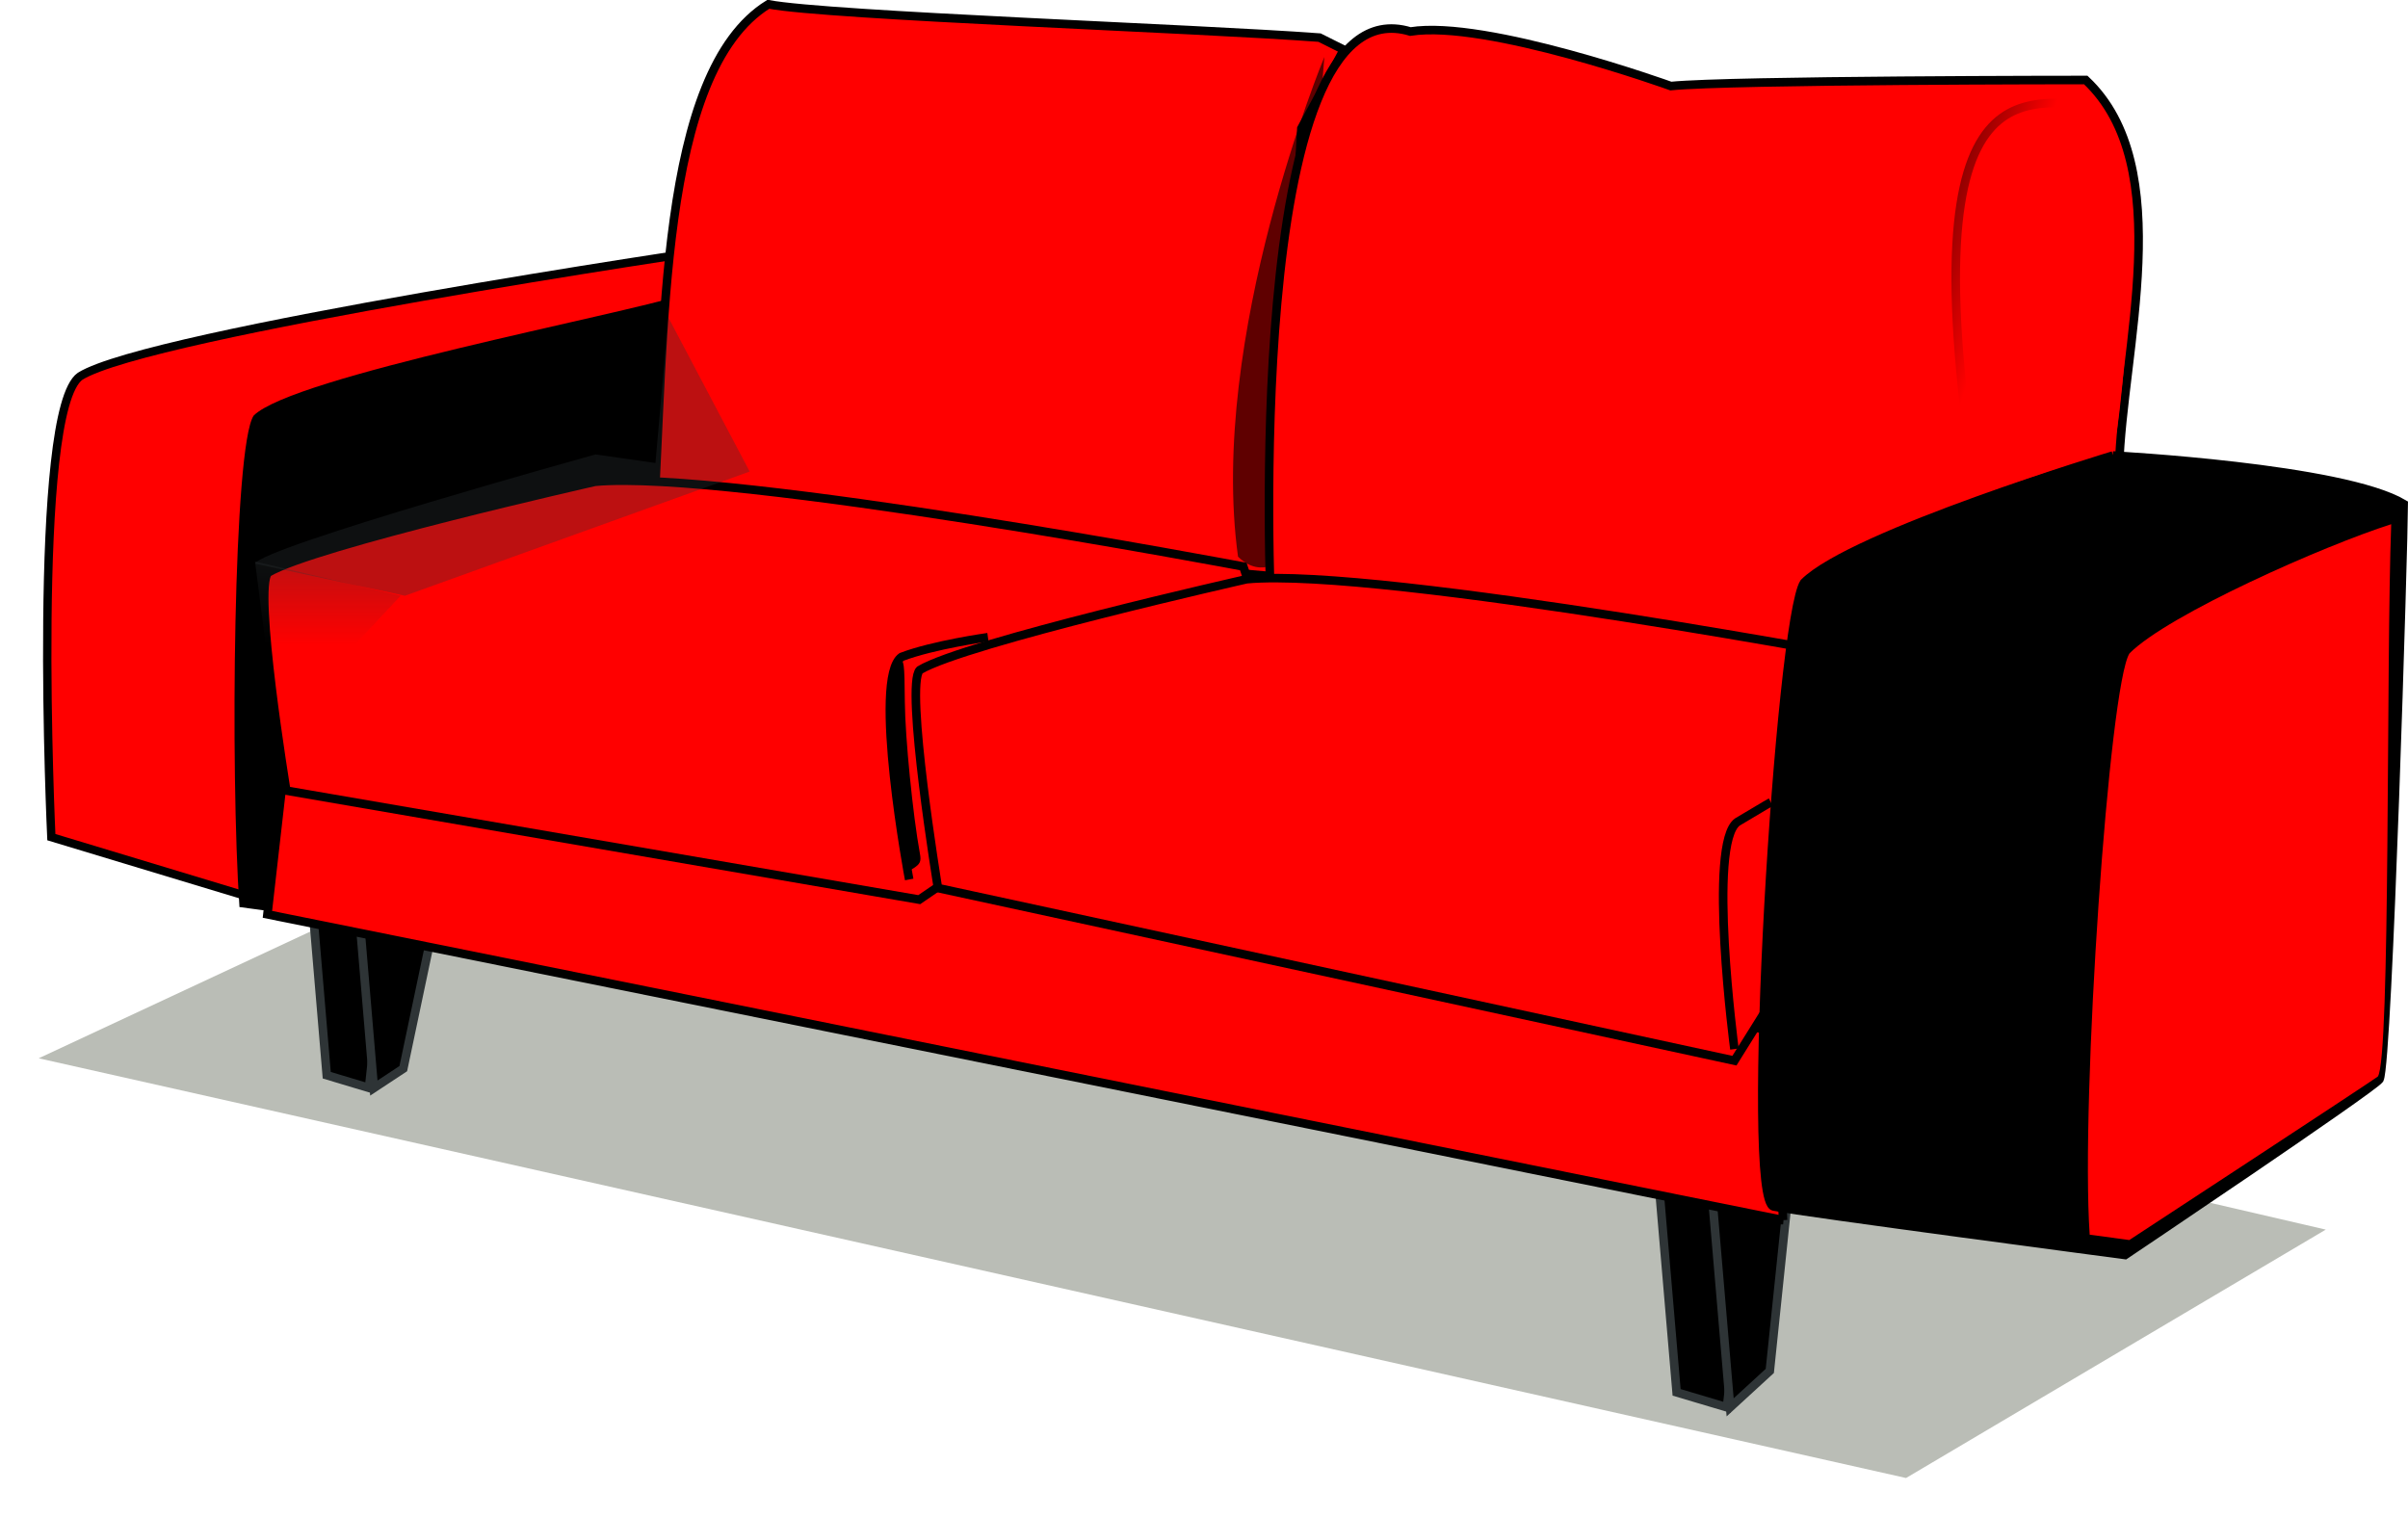
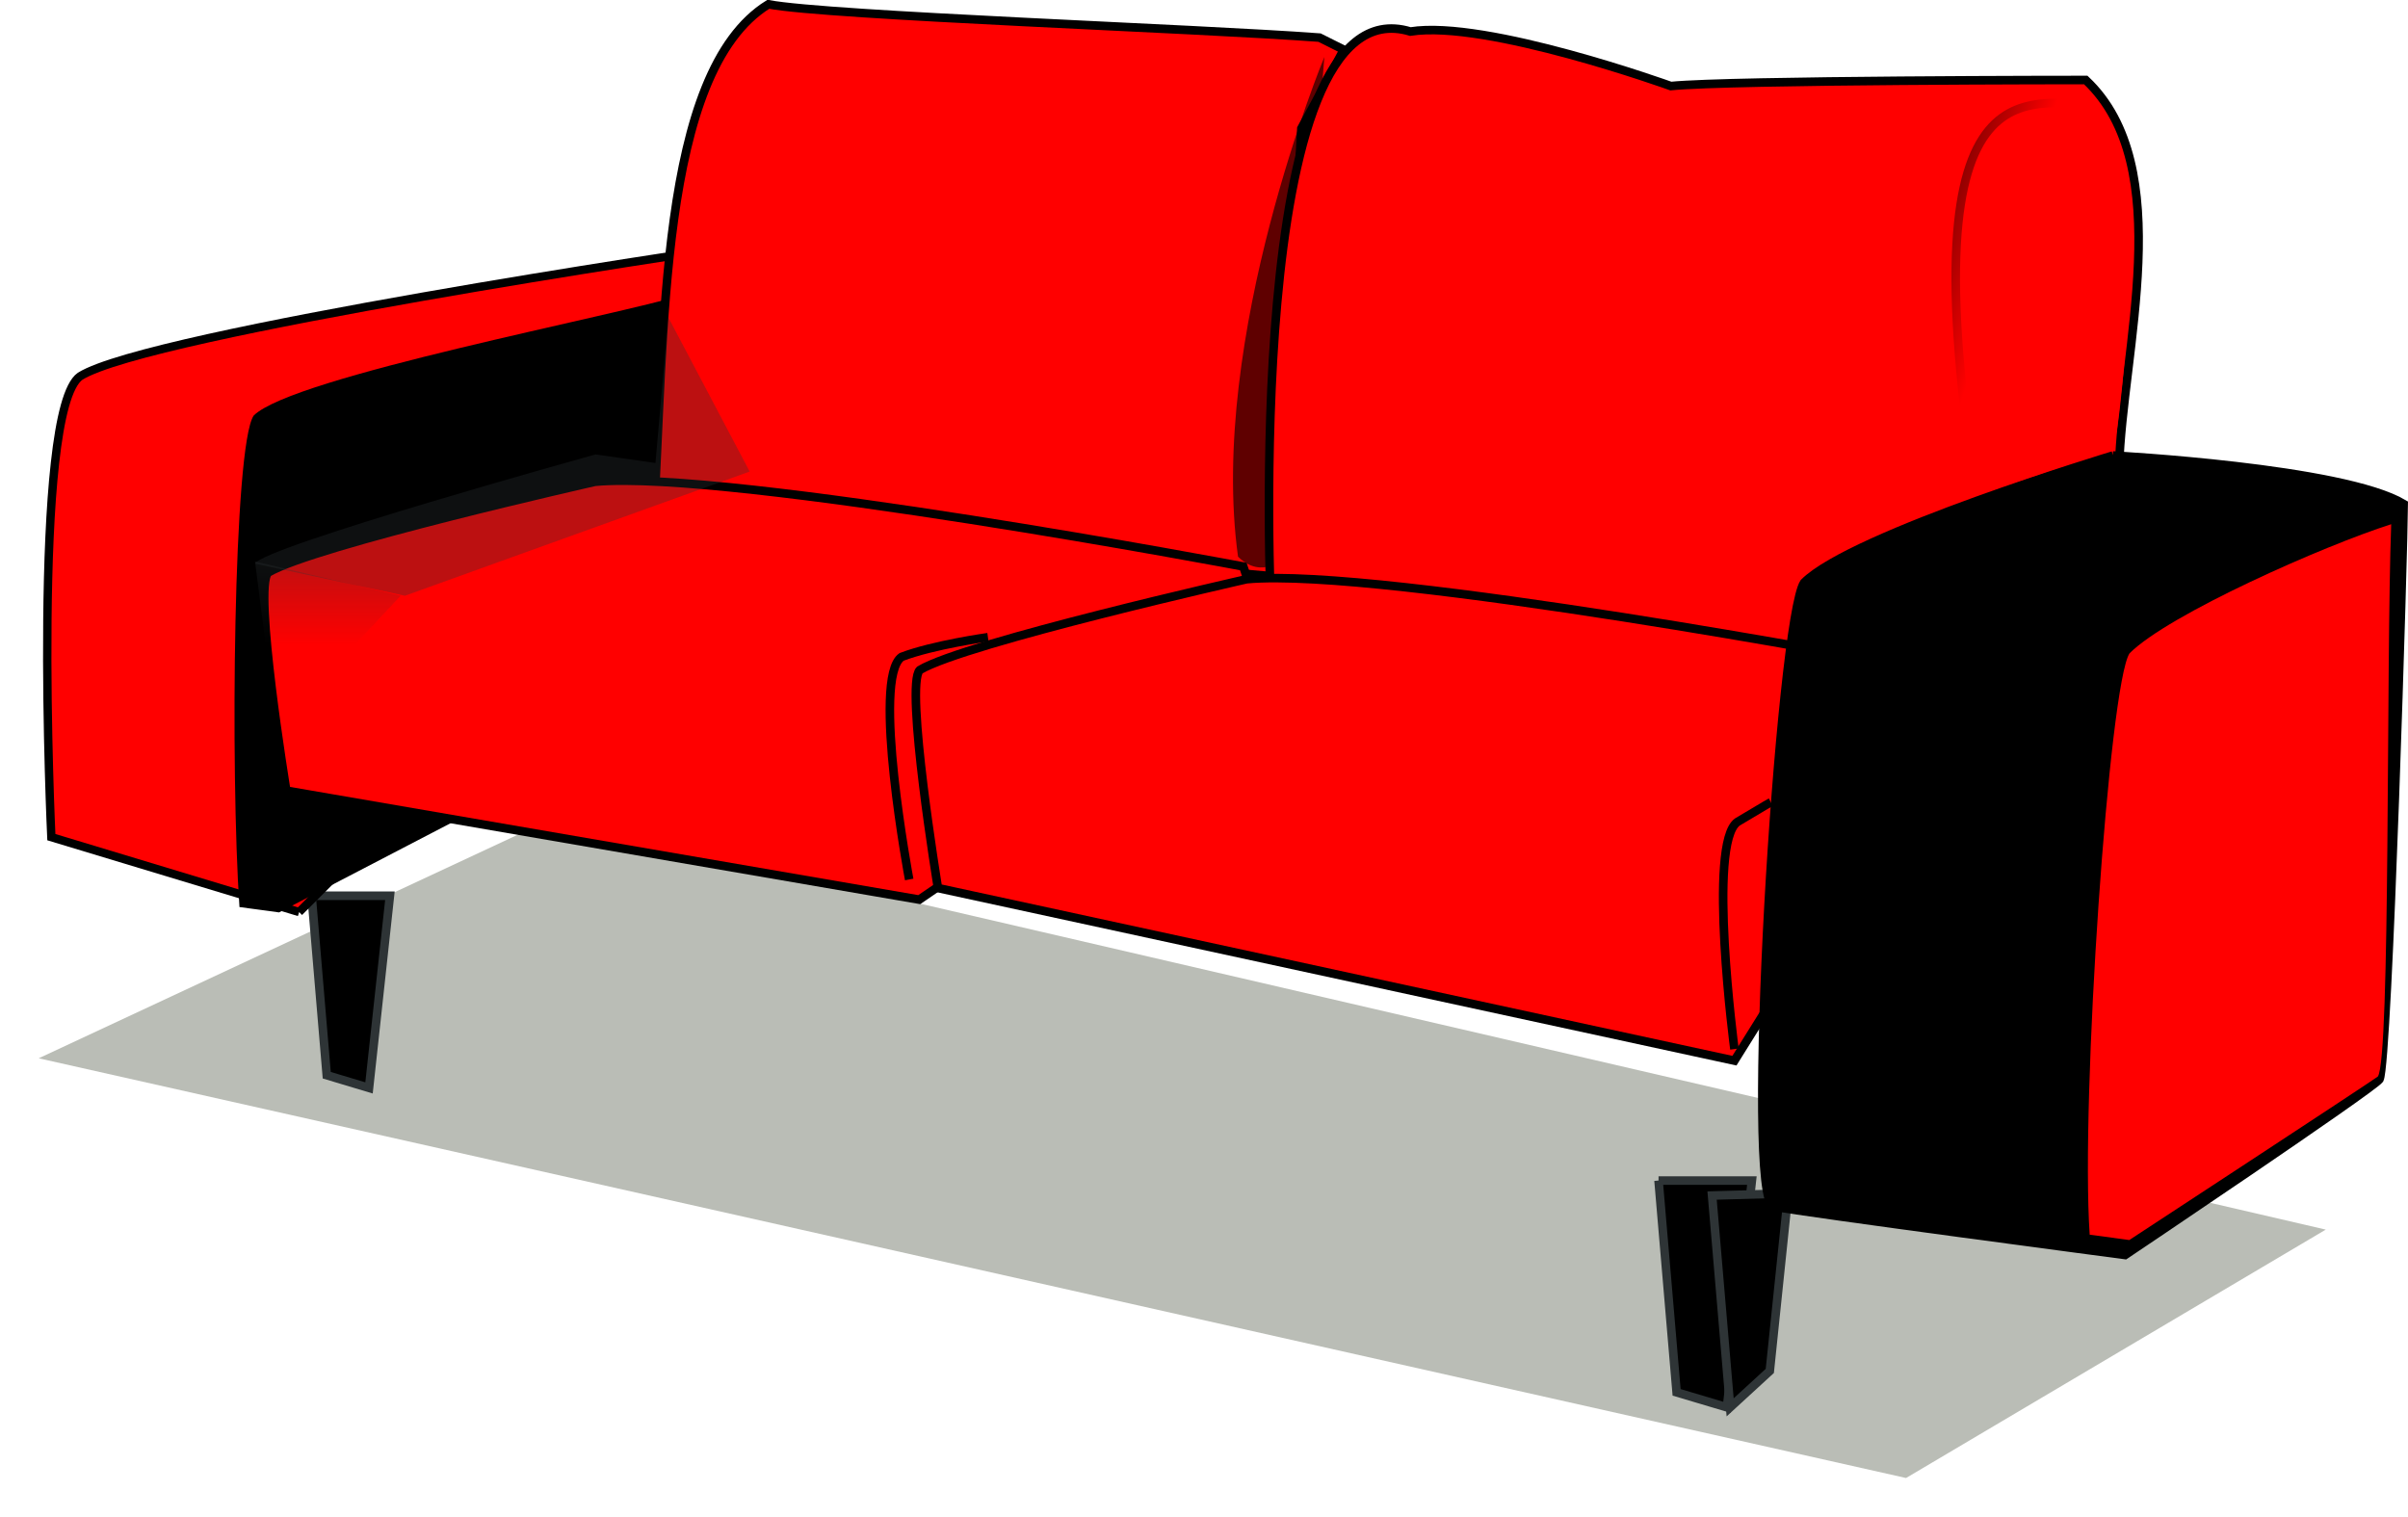
<svg xmlns="http://www.w3.org/2000/svg" xmlns:xlink="http://www.w3.org/1999/xlink" width="281.12" height="177.073">
  <defs>
    <filter color-interpolation-filters="sRGB" height="1.194" y="-0.097" width="1.314" x="-0.157" id="filter4205">
      <feGaussianBlur id="feGaussianBlur4207" stdDeviation="0.359" />
    </filter>
    <filter height="1.238" y="-0.119" width="1.069" x="-0.034" id="filter4088">
      <feGaussianBlur id="feGaussianBlur4090" stdDeviation="3.822" />
    </filter>
    <linearGradient id="linearGradient3904">
      <stop stop-color="#2e3436" id="stop3906" offset="0" />
      <stop stop-color="#2e3436" stop-opacity="0" id="stop3908" offset="1" />
    </linearGradient>
    <linearGradient id="linearGradient3768">
      <stop stop-color="#000000" id="stop3770" offset="0" />
      <stop stop-color="#000000" stop-opacity="0" id="stop3772" offset="1" />
    </linearGradient>
    <radialGradient gradientUnits="userSpaceOnUse" gradientTransform="matrix(-2.69658e-07, 1.545, -3.594, -6.13666e-07, 369.454, -385.595)" r="14.239" fy="30.476" fx="259.937" cy="30.476" cx="259.937" id="radialGradient3774" xlink:href="#linearGradient3768" />
    <radialGradient gradientUnits="userSpaceOnUse" gradientTransform="matrix(1, 1.642, -1.893, 1.153, -1.259, -73.725)" r="18.256" fy="-0.665" fx="41.185" cy="-0.665" cx="41.185" id="radialGradient3782" xlink:href="#linearGradient3768" />
    <linearGradient spreadMethod="pad" y2="0.5" x2="0.5" y1="0.108" x1="-0.029" id="linearGradient3802" xlink:href="#linearGradient3768" />
    <linearGradient y2="0.5" x2="0.5" y1="-0" x1="0.5" id="linearGradient3910" xlink:href="#linearGradient3904" />
  </defs>
  <g>
    <title>Layer 1</title>
    <g id="layer1">
      <path fill="#babdb6" filter="url(#filter4088)" id="path3822" d="m4.52,123.553l218,49l49,-29l-207,-48l-60,28z" />
      <path fill="#000000" stroke="#2e3436" stroke-width="1" stroke-miterlimit="4" id="rect3813" d="m193.625,137.826l10.895,0l-2.906,26.477l-5.88,-1.75l-2.109,-24.727z" />
      <path fill="#000000" stroke="#2e3436" stroke-width="1" stroke-miterlimit="4" d="m199.875,139.576l8.895,-0.25l-2.156,20.727l-4.63,4.25l-2.109,-24.727z" id="path3820" />
      <path fill="#000000" stroke="#2e3436" stroke-width="1" stroke-miterlimit="4" d="m36.375,104.576l9.145,0l-2.439,22.435l-4.936,-1.483l-1.77,-20.952z" id="path3816" />
-       <path fill="#000000" stroke="#2e3436" stroke-width="1" stroke-miterlimit="4" id="path3818" d="m41.875,106.076l9.145,0l-3.939,18.685l-3.436,2.267l-1.77,-20.952z" />
      <path fill="#ff0000" stroke="#000000" stroke-width="0.976px" id="path2978" d="m34.919,106.479l-28.924,-8.744c0,0 -2.354,-49.775 3.363,-53.811c8.072,-5.045 73.991,-14.798 73.991,-14.798l-0.673,29.596l-47.758,47.757z" />
      <path fill="#000000" d="m79.926,34.365c-7.826,2.485 -45.751,9.594 -50.313,14.156c-2.376,3.564 -2.734,41.544 -1.656,57.375c0.967,0.128 4.625,0.625 4.625,0.625l44.219,-23c0,0 2.52,-33.063 3.125,-49.156z" id="path3784" />
      <path fill="#ff0000" stroke="#000000" stroke-width="1px" id="path2976" d="m149.098,67.322l2.828,-52.326l4.95,-9.192l-2.828,-1.414c-14.142,-1.061 -57.367,-2.553 -64.347,-3.889c-12.832,7.939 -12.06,38.738 -13.435,60.458l72.832,6.364z" />
      <path opacity="0.207" fill="none" stroke="#f2c766" stroke-width="1px" filter="url(#filter4205)" d="m245.158,9.911c0,0 -12.586,1.888 -13.844,22.34" id="path4209" />
-       <path fill="#ff0000" stroke="#000000" stroke-width="1px" id="path2968" d="m208.167,142.447l-176.948,-35.699l1.914,-16.799l173.948,30.406l1.086,22.092z" />
      <path opacity="0.628" fill="#000000" id="path3912" d="m154.609,6.657c0,0 -13.612,32.704 -10.077,58.336c2.908,2.829 5.48,0 5.48,0l2.567,-32.572l0.014,-0.176l0.155,-1.974l1.861,-23.614l0,0z" />
      <path fill="#ff0000" stroke="#000000" stroke-width="1px" id="path2970" d="m247.386,54.594c0.364,-13.556 6.887,-35.129 -3.889,-45.255c0,0 -41.366,-0 -48.437,0.707c0,0 -21.567,-7.778 -30.406,-6.364c-19.799,-6.01 -16.263,67.882 -16.263,67.882l95.459,9.192l7.071,-26.163" />
      <path fill="#ff0000" stroke="#000000" stroke-width="1px" d="m69.488,56.24c0,0 -32.88,7.425 -38.184,10.607c-1.768,1.768 2.121,25.456 2.121,25.456l73.893,12.728l41.366,-28.284l-3.536,-10.607c0,0 -59.751,-11.314 -75.66,-9.899z" id="path2980" />
      <path fill="#ff0000" stroke="#000000" stroke-width="1px" id="path2972" d="m145.563,67.615c0,0 -32.88,7.425 -38.184,10.607c-1.768,1.768 2.121,25.456 2.121,25.456l92.985,20.153l22.274,-35.709l-3.536,-10.607c0,0 -59.751,-11.314 -75.66,-9.899z" />
      <path fill="#000000" stroke="#000000" stroke-width="1px" id="path2964" d="m246.679,53.179c0,0 -30.406,9.192 -36.062,14.849c-2.828,4.243 -7.071,72.125 -3.536,72.832c3.536,0.707 41.012,5.657 41.012,5.657c0,0 28.698,-19.256 29.698,-20.506c1,-2 2.828,-62.933 2.828,-67.175c-7.071,-4.243 -33.941,-5.657 -33.941,-5.657z" />
-       <path fill="none" stroke="url(#radialGradient3782)" stroke-width="1px" d="m62.831,40.098c0,0 -30.406,4.95 -33.941,10.253c-3.536,2.475 0,52.679 0,52.679" id="path2982" />
      <path fill="none" stroke="#000000" stroke-width="1px" id="path2984" d="m206.727,93.661c0,0 -0.354,0.177 -3.889,2.298c-3.536,2.475 -0.354,26.516 -0.354,26.516" />
      <path fill="none" stroke="#000000" stroke-width="1px" d="m115.334,74.393c0,0 -6.364,0.884 -10.076,2.298c-3.536,2.475 0.884,25.986 0.884,25.986" id="path2986" />
      <path fill="none" stroke="url(#linearGradient3802)" stroke-width="1px" id="path2988" d="m245.844,11.936c-7.645,1.278 -23.852,-8.283 -14.9,47.241" />
      <path fill="#ff0000" id="path2990" d="m279.159,61.201c-7.826,2.485 -25.983,10.509 -30.545,15.07c-2.376,3.564 -5.734,52.044 -4.656,67.875c0.967,0.128 4.625,0.625 4.625,0.625c0,0 28.012,-18.336 29.012,-19.086c1.5,-2 0.959,-48.392 1.564,-64.485z" />
      <path fill="none" stroke="url(#radialGradient3774)" stroke-width="1px" id="path2966" d="m273.549,60.958c0,0 -22.274,9.546 -25.809,14.849c-3.536,2.475 -0.354,67.175 -0.354,67.175" />
-       <path fill="#000000" id="path3786" d="m105.604,101.496c-0.534,-1.57 -1.687,-11.555 -1.848,-16.011c-0.207,-5.719 0.141,-8.107 1.222,-8.387c0.563,-0.146 0.619,0.272 0.656,4.821c0.034,4.165 0.936,13.255 1.76,17.737c0.166,0.901 0.041,1.194 -0.718,1.692c-0.707,0.463 -0.954,0.497 -1.073,0.148l0,0z" />
      <path fill="#ff0000" id="path3788" d="m202.829,119.562c-0.971,-5.682 -1.176,-19.79 -0.318,-21.92c0.205,-0.509 1.204,-1.437 2.22,-2.062l1.847,-1.136l-0.236,3.476c-0.382,5.621 -0.916,15.72 -0.923,17.458c-0.005,1.208 -0.303,2.077 -1.196,3.494l-1.189,1.886l-0.204,-1.196z" />
      <path fill="#ff0000" id="path3792" d="m231.089,55.829c-0.121,-0.995 -0.452,-3.56 -0.737,-5.699c-0.897,-6.747 -1.282,-15.61 -0.889,-20.458c0.759,-9.353 2.996,-14.168 7.506,-16.163c1.498,-0.663 2.495,-0.823 5.199,-0.838l3.345,-0.018l0.975,1.962c1.901,3.827 2.228,5.844 2.231,13.772c0.003,6.732 -1.124,20.69 -1.878,23.273c-0.207,0.71 -1.281,1.173 -7.887,3.401l-7.647,2.579l-0.219,-1.81l0,0z" />
      <path opacity="0.32" fill="#2e3436" id="path3900" d="m29.77,65.803l17.5,3.75l40.25,-14.5l-9.5,-18l-1.5,17l-7,-1c0,0 -38.75,10.75 -39.75,12.75z" />
      <path opacity="0.301" fill="url(#linearGradient3910)" id="path3902" d="m29.77,65.553l2.5,19.5l14.5,-15.5l-17,-4z" />
    </g>
  </g>
</svg>